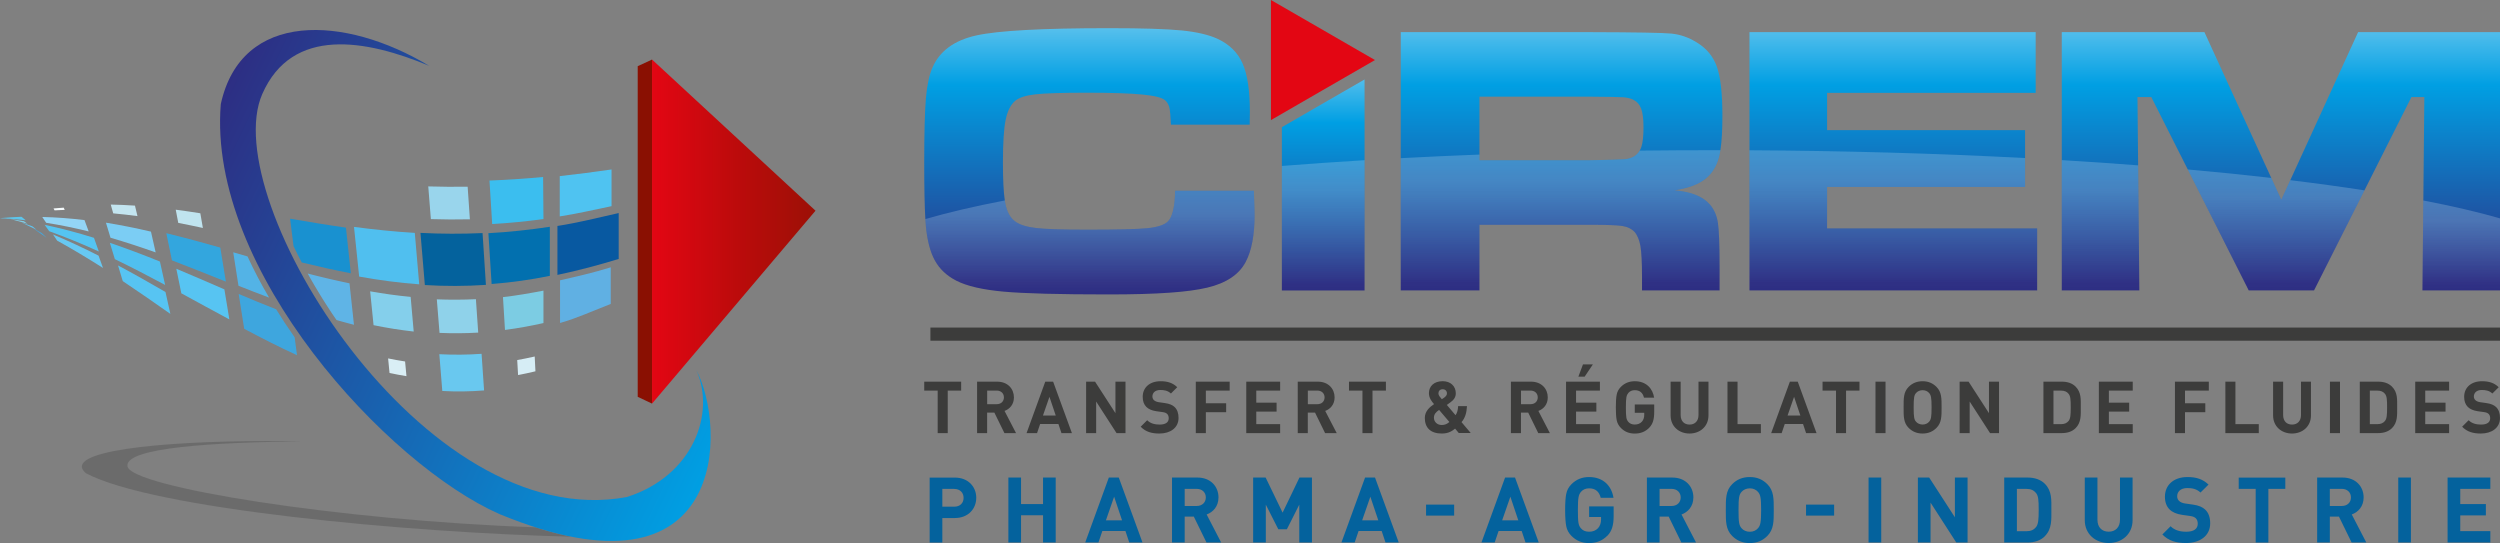
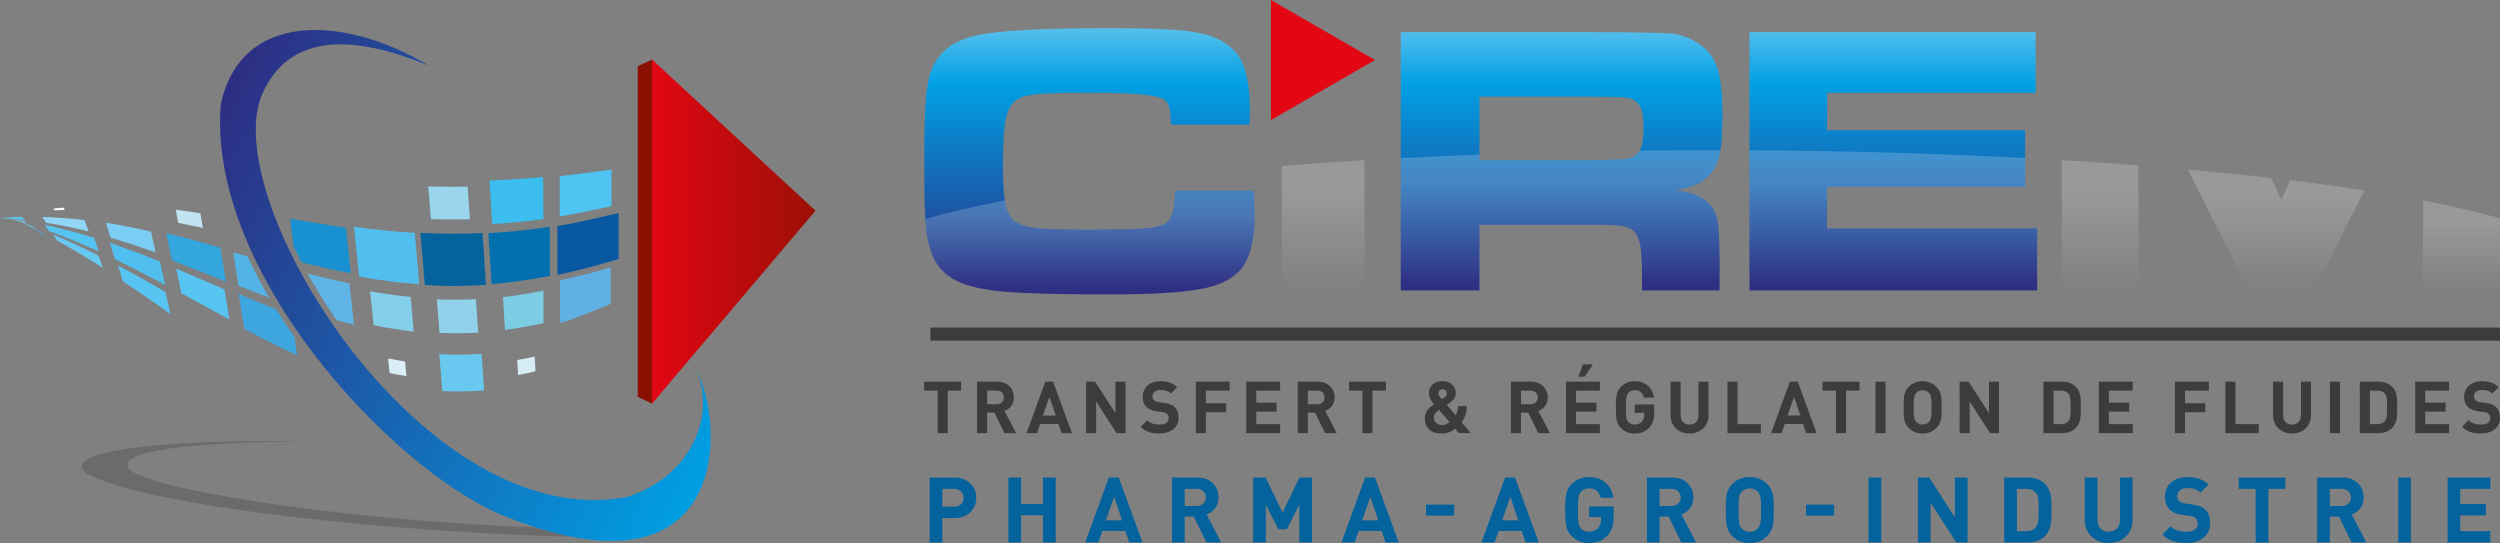
<svg xmlns="http://www.w3.org/2000/svg" xmlns:xlink="http://www.w3.org/1999/xlink" id="Calque_1" data-name="Calque 1" viewBox="0 0 639.05 138.81">
  <rect x="0" y="0" width="639.05" height="138.81" fill="#808080" stroke="none" />
  <defs>
    <linearGradient id="linear-gradient" x1="278.48" y1="72.36" x2="278.48" y2="-21.34" gradientUnits="userSpaceOnUse">
      <stop offset="0" stop-color="#2d2e83" />
      <stop offset=".54" stop-color="#009fe3" />
      <stop offset="1" stop-color="#fff" />
    </linearGradient>
    <linearGradient id="linear-gradient-2" x1="399.17" y1="72.35" x2="399.17" y2="-21.33" xlink:href="#linear-gradient" />
    <linearGradient id="linear-gradient-3" x1="483.97" y1="72.35" x2="483.97" y2="-21.33" xlink:href="#linear-gradient" />
    <linearGradient id="linear-gradient-4" x1="583.04" y1="72.35" x2="583.04" y2="-21.33" xlink:href="#linear-gradient" />
    <linearGradient id="linear-gradient-5" x1="338.24" y1="72.71" x2="338.24" y2="-3.83" xlink:href="#linear-gradient" />
    <linearGradient id="linear-gradient-6" x1="278.62" y1="54.75" x2="278.62" y2="75.08" gradientUnits="userSpaceOnUse">
      <stop offset="0" stop-color="#fff" />
      <stop offset="1" stop-color="#fff" stop-opacity="0" />
    </linearGradient>
    <linearGradient id="linear-gradient-7" x1="338.24" y1="48.48" x2="338.24" y2="74.02" xlink:href="#linear-gradient-6" />
    <linearGradient id="linear-gradient-8" x1="398.92" y1="46.5" x2="398.92" y2="74" xlink:href="#linear-gradient-6" />
    <linearGradient id="linear-gradient-9" x1="483.97" y1="46.51" x2="483.97" y2="74" xlink:href="#linear-gradient-6" />
    <linearGradient id="linear-gradient-10" x1="536.95" y1="48.46" x2="536.95" y2="74.01" xlink:href="#linear-gradient-6" />
    <linearGradient id="linear-gradient-11" x1="581.82" y1="50.31" x2="581.82" y2="74.03" xlink:href="#linear-gradient-6" />
    <linearGradient id="linear-gradient-12" x1="629.14" y1="56.45" x2="629.14" y2="74.08" xlink:href="#linear-gradient-6" />
    <linearGradient id="linear-gradient-13" x1="118.88" y1="-544.8" x2="272.71" y2="-544.8" gradientTransform="rotate(25.47 -1211.406 -406.95)" gradientUnits="userSpaceOnUse">
      <stop offset="0" stop-color="#2d2e83" />
      <stop offset="1" stop-color="#009fe3" />
    </linearGradient>
    <linearGradient id="linear-gradient-14" x1="166.67" y1="59.2" x2="208.46" y2="59.2" gradientUnits="userSpaceOnUse">
      <stop offset="0" stop-color="#e30613" />
      <stop offset=".53" stop-color="#bb0b0b" />
      <stop offset="1" stop-color="#9c1006" />
    </linearGradient>
    <style>.cls-22,.cls-30,.cls-31,.cls-47{stroke-width:0}.cls-22{fill:#50bfef}.cls-30{fill:#57c4f2}.cls-31{fill:#3c3c3b}.cls-47{fill:#04629d}</style>
  </defs>
  <path d="M320.51 48.75h-20.12c-.07 4.13-.7 6.76-1.89 7.88-.9.88-2.64 1.44-5.2 1.7s-7.7.38-15.4.38c-6.26 0-10.62-.14-13.09-.43-2.47-.29-4.27-.87-5.39-1.74-1.2-.9-2-2.38-2.42-4.43-.05-.26-.11-.55-.15-.87-.32-2.12-.48-5.35-.48-9.69 0-5 .23-8.65.7-10.94.47-2.28 1.3-3.91 2.49-4.88 1-.81 2.71-1.35 5.13-1.62 2.42-.28 6.77-.41 13.06-.41s11.09.15 14.22.46c3.13.3 5.08.79 5.85 1.47.55.49.91 1.1 1.09 1.84.18.74.31 2.21.41 4.4h20.12c.03-1.9.05-3 .05-3.29 0-5.42-.61-9.52-1.84-12.31-1.22-2.79-3.33-4.89-6.33-6.31-2.29-1.06-5.37-1.79-9.24-2.18-3.87-.38-10.06-.58-18.58-.58-17.02 0-28.34.62-33.95 1.86-5.61 1.25-9.33 3.96-11.17 8.16-.84 1.87-1.4 4.49-1.7 7.88-.28 3.38-.43 8.9-.43 16.54 0 6.41.1 11.19.29 14.36.04.71.09 1.34.14 1.89.36 3.71 1.14 6.63 2.33 8.76s2.99 3.82 5.42 5.08c2.7 1.39 6.73 2.32 12.06 2.81 5.34.48 14.29.72 26.87.72s20.38-.58 25.25-1.74c4.87-1.16 8.14-3.36 9.82-6.58 1.51-2.87 2.27-6.86 2.27-11.95 0-.93-.06-3.01-.19-6.24Z" style="fill:url(#linear-gradient);stroke-width:0" />
  <path d="M439.39 40.24c.14-.54.27-1.16.38-1.85.34-2.18.51-5.09.51-8.74 0-5.71-.47-9.9-1.4-12.56-.94-2.66-2.66-4.74-5.18-6.26-2.09-1.29-4.27-2.04-6.52-2.25-2.26-.21-9.1-.33-20.51-.36h-48.61v66.02h20.12V57.46h28.34c4.16 0 6.89.1 8.2.31 1.31.21 2.33.7 3.07 1.48.74.83 1.25 2.04 1.53 3.6.27 1.56.41 4.18.41 7.86v3.53h19.83V68.1c0-5.71-.15-9.46-.44-11.25-.29-1.79-.96-3.31-2.03-4.57-1.84-2.09-4.87-3.3-9.09-3.62 3.58-.55 6.25-1.55 8.03-3.01 1.64-1.35 2.76-3.16 3.36-5.41Zm-21.65-.29c-.68.42-1.49.67-2.44.75-.95.08-3.89.17-8.83.26h-28.29V24.71h28.24c4.65.04 7.46.08 8.44.15.99.06 1.83.26 2.54.58 1 .48 1.71 1.26 2.11 2.32.4 1.06.6 2.68.6 4.84s-.18 3.83-.53 4.9c-.12.36-.26.7-.45 1-.34.6-.81 1.08-1.39 1.45Z" style="fill:url(#linear-gradient-2);stroke-width:0" />
  <path d="M467.04 58.38v-10.6h50.61V33.27h-50.61v-9.53h53.32V8.22H447.2v66.02h73.54V58.38h-53.7Z" style="fill:url(#linear-gradient-3);stroke-width:0" />
-   <path d="m602.78 8.22-17.34 37.84-2.3 5.01-2.56-5.59L563.5 8.22h-36.47v66.02h19.83l-.31-31.97-.17-17.46h3.53l9.33 18.51 15.58 30.92h16.69l12.89-25.58 12.01-23.85h3.3l-.26 26.44-.23 22.99h19.83V8.22h-36.27Z" style="fill:url(#linear-gradient-4);stroke-width:0" />
-   <path d="m339.65 25.59-11.98 6.92v41.74h21.14V20.31l-9.16 5.28Z" style="fill:url(#linear-gradient-5);stroke-width:0" />
  <path d="M320.51 48.75c.13 3.23.19 5.31.19 6.24 0 5.09-.76 9.08-2.27 11.95-1.68 3.22-4.95 5.42-9.82 6.58-4.87 1.16-13.29 1.74-25.25 1.74-12.58 0-21.53-.24-26.87-.72-5.33-.49-9.36-1.42-12.06-2.81-2.43-1.26-4.23-2.95-5.42-5.08s-1.97-5.05-2.33-8.76c-.05-.55-.1-1.18-.14-1.89 5.73-1.67 12.54-3.27 20.31-4.76.04.32.1.61.15.87.42 2.05 1.22 3.53 2.42 4.43 1.12.87 2.92 1.45 5.39 1.74 2.47.29 6.83.43 13.09.43 7.7 0 12.84-.12 15.4-.38 2.56-.26 4.3-.82 5.2-1.7 1.19-1.12 1.82-3.75 1.89-7.88h20.12Z" style="fill:url(#linear-gradient-6);opacity:.2;stroke-width:0" />
  <path d="M327.67 42.42c6.83-.54 13.88-1.03 21.14-1.47v33.3h-21.14V42.42Z" style="fill:url(#linear-gradient-7);opacity:.2;stroke-width:0" />
  <path d="M439.12 56.85c.29 1.79.44 5.54.44 11.25v6.14h-19.83v-3.53c0-3.68-.14-6.3-.41-7.86-.28-1.56-.79-2.77-1.53-3.6-.74-.78-1.76-1.27-3.07-1.48-1.31-.21-4.04-.31-8.2-.31h-28.34v16.78h-20.12V40.43c6.56-.35 13.28-.65 20.12-.92v1.45h28.29c4.94-.09 7.88-.18 8.83-.26.95-.08 1.76-.33 2.44-.75.58-.37 1.05-.85 1.39-1.45 6.26-.07 12.59-.11 18.99-.11h1.65c-.11.69-.24 1.31-.38 1.85-.6 2.25-1.72 4.06-3.36 5.41-1.78 1.46-4.45 2.46-8.03 3.01 4.22.32 7.25 1.53 9.09 3.62 1.07 1.26 1.74 2.78 2.03 4.57Z" style="opacity:.2;stroke-width:0;fill:url(#linear-gradient-8)" />
  <path d="M467.04 58.38h53.7v15.86H447.2V38.41c24.74.14 48.43.83 70.45 1.99v7.38h-50.61v10.6Z" style="fill:url(#linear-gradient-9);opacity:.2;stroke-width:0" />
  <path d="m546.55 42.27.31 31.97h-19.83V40.93c6.68.4 13.2.85 19.52 1.34Z" style="fill:url(#linear-gradient-10);opacity:.2;stroke-width:0" />
  <path d="m604.4 48.66-12.89 25.58h-16.69l-15.58-30.92c7.43.66 14.56 1.38 21.34 2.16l2.56 5.59 2.3-5.01c6.7.81 13.03 1.68 18.96 2.6Z" style="fill:url(#linear-gradient-11);opacity:.2;stroke-width:0" />
  <path d="M639.05 55.82v18.42h-19.83l.23-22.99c7.45 1.43 14.02 2.96 19.6 4.57Z" style="fill:url(#linear-gradient-12);opacity:.2;stroke-width:0" />
  <path d="M110.14 56.01c3.32.11 6.64.12 9.97.05-.19-2.77-.39-5.55-.57-8.33-3.36.05-6.72.02-10.07-.08.23 2.79.45 5.57.67 8.36Z" style="fill:#99d5ec;stroke-width:0" />
  <path d="M125.81 57.27c4.5-.26 8.62-.67 13.11-1.27l-.09-10.76c-4.56.43-9.14.74-13.71.91l.69 11.12Z" style="fill:#3bbeef;stroke-width:0" />
  <path d="M143.08 55.32c4.36-.67 8.91-1.73 13.24-2.62v-9.38c-4.4.63-8.81 1.21-13.24 1.7v10.3Z" style="fill:#4fc3f1;stroke-width:0" />
  <path d="M13.94 53.77c.87-.04 1.74-.1 2.6-.12-.09-.19-.17-.38-.25-.57-.87.06-1.73.11-2.6.2.09.16.16.33.25.49Z" style="fill:#f6fbfd;stroke-width:0" />
-   <path d="M28.94 54.54c2.07.19 4.13.42 6.2.7-.21-.89-.42-1.79-.64-2.68-2.06-.14-4.13-.23-6.19-.27.21.75.43 1.5.63 2.25Z" style="fill:#c3e5f0;stroke-width:0" />
  <path d="M45.57 56.98c2.1.4 4.19.84 6.29 1.29-.21-1.25-.44-2.5-.65-3.75-2.1-.34-4.19-.64-6.29-.92.22 1.13.44 2.25.65 3.38Z" style="fill:#c0e4ef;stroke-width:0" />
  <path d="M77.13 67.09c-.74-1.41-1.44-2.78-2.09-4.16h-.01v-.03c-.29-2.33-.59-4.66-.88-7 4.73.81 9.49 1.61 14.28 2.29.42 3.89.83 7.78 1.25 11.67-4.21-.81-8.39-1.75-12.55-2.77Z" style="fill:#1991d0;stroke-width:0" />
  <path class="cls-22" d="M91.81 70.7c5.09.92 10.21 1.6 15.35 1.98-.38-4.38-.74-8.76-1.13-13.15-5.21-.31-10.4-.85-15.54-1.53l1.32 12.7Z" />
  <path class="cls-47" d="M108.59 72.86c5.19.32 10.41.31 15.62-.04-.29-4.42-.57-8.83-.86-13.24-5.3.24-10.6.22-15.87-.05.36 4.44.74 8.89 1.12 13.33Z" />
  <path d="M125.66 72.6c5.15-.41 9.77-1.05 14.89-2.09V57.97c-5.23.79-10.48 1.35-15.71 1.64.28 4.33.55 8.66.83 12.99Z" style="fill:#0270af;stroke-width:0" />
  <path d="M142.49 70.27c5.32-1.12 10.4-2.47 15.66-4.08V54.46c-5.37 1.2-10.24 2.45-15.66 3.3v12.51Z" style="fill:#0859a1;stroke-width:0" />
  <path d="M0 55.76c2.2.11 4.39.3 6.59.55-.36-.31-.73-.6-1.09-.9-1.83.06-3.67.2-5.5.35 0 .01 0 0 0 0Z" style="fill:#5cc5ec;stroke-width:0" />
  <path d="M11.81 56.95c3.63.57 7.26 1.32 10.86 2.21-.35-.97-.71-1.94-1.07-2.9-3.59-.44-7.19-.71-10.8-.8.34.5.67 1 1.01 1.5Z" style="fill:#93d5f6;stroke-width:0" />
  <path d="M28.25 60.77c3.87 1.13 7.71 2.39 11.54 3.75l-1.2-5.31c-3.83-.89-7.66-1.67-11.51-2.29.39 1.28.77 2.56 1.16 3.84Z" style="fill:#7bcdf4;stroke-width:0" />
  <path d="M43.94 66.55c4.62 1.76 9.2 3.61 13.8 5.44-.48-2.9-.95-5.8-1.43-8.7-4.6-1.31-9.2-2.56-13.8-3.68l1.44 6.93Z" style="fill:#33a6de;stroke-width:0" />
  <path d="M63.27 65.55c1.61 3.49 3.45 7.01 5.52 10.53-2.61-.98-5.22-2-7.83-3.03-.45-2.85-.89-5.7-1.34-8.56 1.21.35 2.43.71 3.65 1.06Z" style="fill:#53b3e6;stroke-width:0" />
  <path d="M90.48 83.02c-1.48-.38-2.97-.78-4.45-1.21a96.57 96.57 0 0 1-1.94-2.87 147.98 147.98 0 0 1-5.44-9.02c3.55.92 7.11 1.76 10.69 2.5l1.14 10.6Z" style="fill:#5fb4e6;stroke-width:0" />
  <path d="M95.49 83.12c3.41.7 6.83 1.25 10.26 1.63-.26-2.95-.53-5.91-.78-8.86-3.46-.33-6.91-.81-10.35-1.42.29 2.88.59 5.77.87 8.65Z" style="fill:#84cfeb;stroke-width:0" />
  <path d="M112.35 85.09c3.29.15 6.6.12 9.89-.07-.2-2.84-.39-5.69-.59-8.54-3.33.16-6.67.17-9.99.04l.69 8.57Z" style="fill:#8fd2ea;stroke-width:0" />
  <path d="M129.08 84.34c3.29-.43 6.57-1.02 9.84-1.76v-8.29c-3.31.64-7.02 1.29-10.35 1.66.17 2.79.33 5.59.51 8.39Z" style="fill:#7ccce3;stroke-width:0" />
  <path d="M143.16 82.56c4.38-1.23 8.63-3.21 12.96-4.86v-9.37c-4.41 1.38-8.51 2.3-12.96 3.32v10.91Z" style="fill:#60b0e3;stroke-width:0" />
  <path d="M7.03 57.21c-.31-.22-.6-.44-.91-.66-1.16-.21-2.33-.38-3.5-.55 1.47.37 2.95.77 4.41 1.2ZM0 55.76c.87.1 1.75.13 2.62.25-.87-.22-1.75-.05-2.63-.25 0 .1 0-.1 0 0Z" style="fill:#7fcde7;stroke-width:0" />
  <path d="M12.57 59.1c4.27 1.53 8.5 3.28 12.69 5.19-.41-1.17-.83-2.34-1.24-3.5-4.17-1.3-8.38-2.43-12.6-3.31.39.54.77 1.08 1.16 1.62Z" style="fill:#55c4f1;stroke-width:0" />
  <path class="cls-22" d="M29.37 66.25c4.32 2.09 8.59 4.31 12.84 6.59-.44-2-.88-3.99-1.33-5.98-4.24-1.72-8.51-3.34-12.8-4.79.43 1.39.85 2.78 1.28 4.18Z" />
  <path class="cls-30" d="M46.35 74.98c4.11 2.23 8.19 4.48 12.28 6.67-.43-2.56-.85-5.12-1.27-7.68-4.09-1.77-8.18-3.55-12.29-5.27.42 2.09.86 4.19 1.28 6.28Z" />
  <path d="M75.92 90.8c-4.52-2.08-9.01-4.36-13.5-6.75l-1.41-8.91c3.19 1.35 6.38 2.67 9.58 3.92 1.47 2.4 3.05 4.78 4.73 7.17l.6 4.57Z" style="fill:#3ea6de;stroke-width:0" />
  <path d="M99.57 95.34c1.44.31 2.88.58 4.33.82-.11-1.25-.24-2.5-.35-3.76-1.45-.23-2.9-.48-4.34-.78.13 1.24.24 2.48.36 3.72Z" style="fill:#d9eef5;stroke-width:0" />
  <path d="M113.07 99.94c3.55.2 7.12.15 10.67-.14-.21-3.12-.43-6.25-.64-9.36-3.59.26-7.2.29-10.8.1.25 3.13.51 6.27.76 9.4Z" style="fill:#69c8ef;stroke-width:0" />
  <path d="M132.42 95.87c1.49-.28 2.97-.6 4.45-.96-.07-1.26-.13-2.52-.19-3.78-1.49.34-2.98.64-4.47.91.06 1.28.15 2.55.22 3.83Z" style="fill:#d6edf5;stroke-width:0" />
  <path d="M9.33 58.73c-.35-.29-.69-.58-1.04-.87-.92-.34-1.85-.67-2.77-.98 1.27.6 2.55 1.21 3.81 1.85Z" style="fill:#60c6f2;stroke-width:0" />
  <path d="M14.61 61.51c3.95 2.18 7.85 4.53 11.72 6.99-.38-1.05-.75-2.1-1.13-3.15-3.85-1.95-7.73-3.78-11.65-5.41.36.52.7 1.05 1.06 1.57Z" style="fill:#67c8f2;stroke-width:0" />
  <path class="cls-30" d="M31.38 71.86c4.09 2.73 8.13 5.54 12.17 8.38-.41-1.87-.84-3.74-1.25-5.6-4.02-2.33-8.05-4.62-12.13-6.79.41 1.33.81 2.67 1.21 4.01Z" />
  <path d="m11.93 60.79-1.23-1.2c-.74-.42-1.5-.83-2.24-1.23 1.16.8 2.32 1.61 3.47 2.43Z" style="fill:#43a6de;stroke-width:0" />
  <path d="M146.06 137.19c-41.67-1-107.06-7.09-124.12-16.24-6.37-5.54 18.23-8.2 46.19-8.2 2.98 0 5.99.02 9.01.08-21.78.22-45.3 1.5-44.56 6.36.81 5.29 54.08 13.83 104.3 15.6 3.28 1.05 6.34 1.85 9.18 2.4Z" style="fill:#1d1d1b;opacity:.2;stroke-width:0" />
  <path d="M177.99 94.59c5.01 11.12-.89 27.07-17.69 32.44-52.12 9.91-105.04-76.15-93.26-102.99 7.64-17.43 26.68-13.89 42.67-7.21C88.23 3.9 61.69 2.55 56.44 26.61c-3.49 42.56 42.72 92.29 71.31 104.83 58.76 24.18 57.89-22.38 50.24-36.85Z" style="fill:url(#linear-gradient-13);stroke-width:0" />
  <path style="fill:url(#linear-gradient-14);stroke-width:0" d="m166.67 15.22 41.79 38.64-41.79 49.31V15.22z" />
  <path style="fill:#8a1002;stroke-width:0" d="m163.01 101.43 3.66 1.74V15.22l-3.66 1.7v84.51z" />
  <path class="cls-31" d="M242.26 99.85v10.86h-2.57V99.85h-3.44v-2.29h9.44v2.29h-3.43Zm14.49 10.86-2.57-5.24h-1.85v5.24h-2.57V97.56h5.15c2.68 0 4.27 1.83 4.27 4.03 0 1.85-1.13 2.99-2.4 3.45l2.94 5.67h-2.97Zm-1.99-10.86h-2.42v3.47h2.42c1.13 0 1.86-.72 1.86-1.74s-.74-1.74-1.86-1.74Zm16.57 10.86-.78-2.33h-4.67l-.79 2.33h-2.68l4.78-13.15h2.01l4.8 13.15h-2.68Zm-3.07-9.27-1.66 4.78h3.27l-1.61-4.78Zm17.15 9.27-5.21-8.07v8.07h-2.57V97.56h2.29l5.21 8.05v-8.05h2.57v13.15h-2.29Zm10.97.11c-1.99 0-3.51-.42-4.8-1.74l1.66-1.66c.83.83 1.96 1.11 3.18 1.11 1.52 0 2.33-.57 2.33-1.62 0-.46-.13-.85-.41-1.11-.26-.24-.55-.37-1.16-.46l-1.59-.22c-1.13-.17-1.96-.52-2.55-1.09-.63-.63-.94-1.48-.94-2.59 0-2.35 1.74-3.99 4.58-3.99 1.81 0 3.12.44 4.25 1.53l-1.62 1.61c-.83-.79-1.83-.9-2.7-.9-1.37 0-2.03.76-2.03 1.66 0 .33.11.68.39.94.26.24.68.44 1.22.52l1.55.22c1.2.17 1.96.5 2.51 1.01.7.67 1.01 1.63 1.01 2.79 0 2.55-2.12 3.99-4.88 3.99Zm11.86-10.97v3.23h5.19v2.29h-5.19v5.34h-2.57V97.56h8.66v2.29h-6.1Zm10.33 10.86V97.56h8.66v2.29h-6.1v3.08h5.19v2.29h-5.19v3.2h6.1v2.29h-8.66Zm20.15 0-2.57-5.24h-1.85v5.24h-2.57V97.56h5.15c2.68 0 4.27 1.83 4.27 4.03 0 1.85-1.13 2.99-2.4 3.45l2.94 5.67h-2.97Zm-1.99-10.86h-2.42v3.47h2.42c1.13 0 1.86-.72 1.86-1.74s-.74-1.74-1.86-1.74Zm14.11 0v10.86h-2.57V99.85h-3.44v-2.29h9.44v2.29h-3.43Zm22.07 10.86-.96-1.15c-.61.48-1.51 1.26-3.4 1.26-2.9 0-4.34-1.51-4.34-3.99 0-1.68 1.22-2.77 2.36-3.53-.54-.61-1.31-1.53-1.31-2.79 0-1.79 1.31-3.07 3.51-3.07 2.07 0 3.36 1.31 3.36 3.1 0 1.02-.54 1.7-1.35 2.29 0 0-.61.46-.94.68l2.22 2.62c.42-.57.63-1.37.66-2.31h2.27c-.09 1.7-.48 3.05-1.4 4.08l2.36 2.79h-3.05Zm-5.04-5.93c-.79.55-1.33 1.07-1.33 2.01 0 1.09.89 1.85 1.99 1.85.77 0 1.35-.24 1.96-.77l-2.62-3.08Zm.91-5.28c-.72 0-1.09.46-1.09 1.07 0 .48.41.94.87 1.48.18-.11.55-.37.55-.37.42-.3.76-.65.76-1.11 0-.61-.41-1.07-1.09-1.07Zm24.43 11.21-2.57-5.24h-1.85v5.24h-2.57V97.56h5.15c2.68 0 4.27 1.83 4.27 4.03 0 1.85-1.13 2.99-2.4 3.45l2.94 5.67h-2.97Zm-1.99-10.86h-2.42v3.47h2.42c1.13 0 1.86-.72 1.86-1.74s-.74-1.74-1.86-1.74Zm9.09 10.86V97.56h8.66v2.29h-6.1v3.08h5.19v2.29h-5.19v3.2h6.1v2.29h-8.66Zm4.76-14.42h-1.61l1.18-3.14h2.53l-2.11 3.14Zm16.52 13.04c-1.02 1.03-2.23 1.5-3.71 1.5s-2.59-.48-3.55-1.44c-.57-.57-.92-1.24-1.07-1.98-.15-.74-.22-1.83-.22-3.27s.07-2.53.22-3.27c.15-.76.5-1.4 1.07-1.98.96-.96 2.14-1.44 3.55-1.44 2.99 0 4.6 1.92 4.95 4.21h-2.59c-.31-1.27-1.09-1.92-2.36-1.92-.68 0-1.24.24-1.64.7-.48.61-.63 1.09-.63 3.69s.11 3.1.63 3.71c.39.46.94.68 1.64.68.76 0 1.37-.24 1.83-.74.39-.44.59-1.03.59-1.75v-.5h-2.42v-2.14h4.97v1.92c0 1.92-.35 3.05-1.26 4.01Zm10.29 1.49c-2.7 0-4.84-1.83-4.84-4.62v-8.64h2.57v8.55c0 1.51.89 2.42 2.27 2.42s2.29-.91 2.29-2.42v-8.55h2.55v8.64c0 2.79-2.14 4.62-4.84 4.62Zm9.7-.11V97.56h2.57v10.86h5.97v2.29h-8.53Zm20.09 0-.78-2.33h-4.67l-.79 2.33h-2.68l4.78-13.15h2.01l4.8 13.15h-2.68Zm-3.07-9.27-1.66 4.78h3.27l-1.61-4.78Zm13.29-1.59v10.86h-2.57V99.85h-3.44v-2.29h9.44v2.29h-3.43Zm7.52 10.86V97.56h2.57v13.15h-2.57Zm15.59-1.33c-.92.92-2.05 1.44-3.55 1.44s-2.64-.52-3.56-1.44c-1.33-1.33-1.29-2.97-1.29-5.25s-.04-3.91 1.29-5.24c.92-.92 2.07-1.44 3.56-1.44s2.62.52 3.55 1.44c1.33 1.33 1.31 2.97 1.31 5.24s.02 3.92-1.31 5.25Zm-1.9-8.94c-.37-.42-.94-.7-1.64-.7s-1.29.28-1.66.7c-.5.55-.63 1.16-.63 3.69s.13 3.14.63 3.69c.37.42.96.7 1.66.7s1.27-.28 1.64-.7c.5-.55.65-1.16.65-3.69s-.15-3.14-.65-3.69Zm15.6 10.27-5.21-8.07v8.07h-2.57V97.56h2.29l5.21 8.05v-8.05h2.57v13.15h-2.29Zm21.86-1.26c-.87.87-2.11 1.26-3.47 1.26h-4.75V97.56h4.75c1.37 0 2.6.39 3.47 1.26 1.48 1.48 1.33 3.29 1.33 5.26s.15 3.9-1.33 5.37Zm-1.79-8.79c-.44-.54-1.03-.81-1.92-.81h-1.94v8.57h1.94c.89 0 1.48-.28 1.92-.81.48-.59.55-1.53.55-3.53s-.07-2.83-.55-3.42Zm7.74 10.05V97.56h8.66v2.29h-6.1v3.08h5.19v2.29h-5.19v3.2h6.1v2.29h-8.66Zm22.02-10.86v3.23h5.19v2.29h-5.19v5.34h-2.57V97.56h8.66v2.29h-6.1Zm10.32 10.86V97.56h2.57v10.86h5.97v2.29h-8.53Zm17.04.11c-2.7 0-4.84-1.83-4.84-4.62v-8.64h2.57v8.55c0 1.51.89 2.42 2.27 2.42s2.29-.91 2.29-2.42v-8.55h2.55v8.64c0 2.79-2.14 4.62-4.84 4.62Zm9.69-.11V97.56h2.57v13.15h-2.57Zm15.85-1.26c-.87.87-2.11 1.26-3.47 1.26h-4.75V97.56h4.75c1.37 0 2.6.39 3.47 1.26 1.48 1.48 1.33 3.29 1.33 5.26s.15 3.9-1.33 5.37Zm-1.79-8.79c-.44-.54-1.03-.81-1.92-.81h-1.94v8.57h1.94c.89 0 1.48-.28 1.92-.81.48-.59.55-1.53.55-3.53s-.07-2.83-.55-3.42Zm7.74 10.05V97.56h8.66v2.29h-6.1v3.08h5.19v2.29h-5.19v3.2h6.1v2.29h-8.66Zm16.79.11c-1.99 0-3.51-.42-4.8-1.74l1.66-1.66c.83.83 1.96 1.11 3.18 1.11 1.52 0 2.33-.57 2.33-1.62 0-.46-.13-.85-.41-1.11-.26-.24-.55-.37-1.16-.46l-1.59-.22c-1.13-.17-1.96-.52-2.55-1.09-.63-.63-.94-1.48-.94-2.59 0-2.35 1.74-3.99 4.58-3.99 1.81 0 3.12.44 4.25 1.53l-1.62 1.61c-.83-.79-1.83-.9-2.7-.9-1.37 0-2.03.76-2.03 1.66 0 .33.11.68.39.94.26.24.68.44 1.22.52l1.55.22c1.2.17 1.96.5 2.51 1.01.7.67 1.01 1.63 1.01 2.79 0 2.55-2.12 3.99-4.88 3.99Z" />
  <path class="cls-47" d="M244.07 132.43h-3.19v6.25h-3.24v-16.6h6.43c3.43 0 5.48 2.35 5.48 5.17s-2.05 5.17-5.48 5.17Zm-.16-7.46h-3.03v4.55h3.03c1.47 0 2.4-.91 2.4-2.26s-.93-2.28-2.4-2.28Zm22.71 13.7v-6.95H261v6.95h-3.24v-16.6H261v6.78h5.62v-6.78h3.24v16.6h-3.24Zm22.04 0-.98-2.94h-5.9l-1 2.94h-3.38l6.04-16.6h2.54l6.06 16.6h-3.38Zm-3.87-11.7-2.1 6.04h4.13l-2.03-6.04Zm23.61 11.7-3.24-6.62h-2.33v6.62h-3.24v-16.6h6.5c3.38 0 5.38 2.31 5.38 5.08 0 2.33-1.42 3.78-3.03 4.36l3.71 7.16h-3.75Zm-2.52-13.71h-3.05v4.38h3.05c1.42 0 2.35-.91 2.35-2.19s-.93-2.19-2.35-2.19Zm26.24 13.71V129l-3.17 6.29h-2.19l-3.19-6.29v9.67h-3.24v-16.6h3.19l4.34 8.97 4.31-8.97h3.19v16.6h-3.24Zm22.04 0-.98-2.94h-5.9l-1 2.94h-3.38l6.04-16.6h2.54l6.06 16.6h-3.38Zm-3.87-11.7-2.1 6.04h4.13l-2.03-6.04Zm14.24 4.83v-2.82h7.18v2.82h-7.18Zm25.42 6.87-.98-2.94h-5.9l-1 2.94h-3.38l6.04-16.6h2.54l6.06 16.6h-3.38Zm-3.87-11.7-2.1 6.04h4.13l-2.03-6.04Zm24.79 9.96c-1.28 1.31-2.82 1.89-4.68 1.89s-3.26-.61-4.48-1.82c-.72-.72-1.17-1.56-1.35-2.49s-.28-2.31-.28-4.13.09-3.19.28-4.13c.19-.96.63-1.77 1.35-2.49 1.21-1.21 2.7-1.82 4.48-1.82 3.78 0 5.8 2.42 6.25 5.31h-3.26c-.4-1.61-1.38-2.42-2.98-2.42-.86 0-1.56.3-2.07.89-.61.77-.79 1.38-.79 4.66s.14 3.92.79 4.68c.49.58 1.19.86 2.07.86.96 0 1.72-.3 2.31-.93.49-.56.75-1.31.75-2.21v-.63h-3.05v-2.7h6.27v2.42c0 2.42-.44 3.85-1.58 5.06Zm18.92 1.74-3.24-6.62h-2.33v6.62h-3.24v-16.6h6.5c3.38 0 5.38 2.31 5.38 5.08 0 2.33-1.42 3.78-3.03 4.36l3.71 7.16h-3.75Zm-2.52-13.71h-3.05v4.38h3.05c1.42 0 2.35-.91 2.35-2.19s-.93-2.19-2.35-2.19ZM451.76 137c-1.17 1.17-2.59 1.82-4.48 1.82s-3.33-.65-4.5-1.82c-1.68-1.68-1.63-3.75-1.63-6.62s-.05-4.94 1.63-6.62c1.17-1.17 2.61-1.82 4.5-1.82s3.31.65 4.48 1.82c1.68 1.68 1.65 3.75 1.65 6.62s.02 4.94-1.65 6.62Zm-2.4-11.28c-.47-.54-1.19-.89-2.07-.89s-1.63.35-2.1.89c-.63.7-.79 1.47-.79 4.66s.16 3.96.79 4.66c.47.54 1.21.89 2.1.89s1.61-.35 2.07-.89c.63-.7.82-1.47.82-4.66s-.19-3.96-.82-4.66Zm12.3 6.08v-2.82h7.18v2.82h-7.18Zm15.98 6.87v-16.6h3.24v16.6h-3.24Zm22.42 0-6.57-10.19v10.19h-3.24v-16.6h2.89l6.57 10.16v-10.16h3.24v16.6h-2.89Zm22.63-1.58c-1.1 1.1-2.66 1.58-4.38 1.58h-5.99v-16.6h5.99c1.72 0 3.29.49 4.38 1.58 1.86 1.86 1.68 4.15 1.68 6.64s.19 4.92-1.68 6.78ZM520.43 126c-.56-.68-1.31-1.03-2.42-1.03h-2.45v10.82h2.45c1.12 0 1.86-.35 2.42-1.03.61-.75.7-1.93.7-4.45s-.09-3.57-.7-4.31Zm18.59 12.81c-3.4 0-6.11-2.31-6.11-5.83v-10.91h3.24v10.79c0 1.91 1.12 3.05 2.87 3.05s2.89-1.14 2.89-3.05v-10.79h3.22v10.91c0 3.52-2.7 5.83-6.11 5.83Zm19.78 0c-2.52 0-4.43-.54-6.06-2.19l2.1-2.1c1.05 1.05 2.47 1.4 4.01 1.4 1.91 0 2.94-.72 2.94-2.05 0-.58-.16-1.07-.51-1.4-.33-.3-.7-.47-1.47-.58l-2-.28c-1.42-.21-2.47-.65-3.22-1.38-.79-.79-1.19-1.86-1.19-3.26 0-2.96 2.19-5.03 5.78-5.03 2.28 0 3.94.56 5.36 1.93l-2.05 2.03c-1.05-1-2.31-1.14-3.4-1.14-1.72 0-2.56.96-2.56 2.1 0 .42.14.86.49 1.19.33.3.86.56 1.54.65l1.96.28c1.52.21 2.47.63 3.17 1.28.89.84 1.28 2.05 1.28 3.52 0 3.22-2.68 5.03-6.15 5.03Zm21.04-13.84v13.71h-3.24v-13.71h-4.34v-2.89h11.91v2.89h-4.34Zm21.28 13.7-3.24-6.62h-2.33v6.62h-3.24v-16.6h6.5c3.38 0 5.38 2.31 5.38 5.08 0 2.33-1.42 3.78-3.03 4.36l3.71 7.16h-3.75Zm-2.52-13.71h-3.05v4.38h3.05c1.42 0 2.35-.91 2.35-2.19s-.93-2.19-2.35-2.19Zm14.44 13.71v-16.6h3.24v16.6h-3.24Zm12.61 0v-16.6h10.93v2.89h-7.69v3.89h6.55v2.89h-6.55v4.03h7.69v2.89h-10.93Z" />
  <path class="cls-31" d="M237.83 83.73h401.22v3.36H237.83z" />
  <path style="fill:#e30613;stroke-width:0" d="M324.88 15.35V0l13.29 7.67 13.3 7.68-13.3 7.67-13.29 7.68V15.35z" />
</svg>